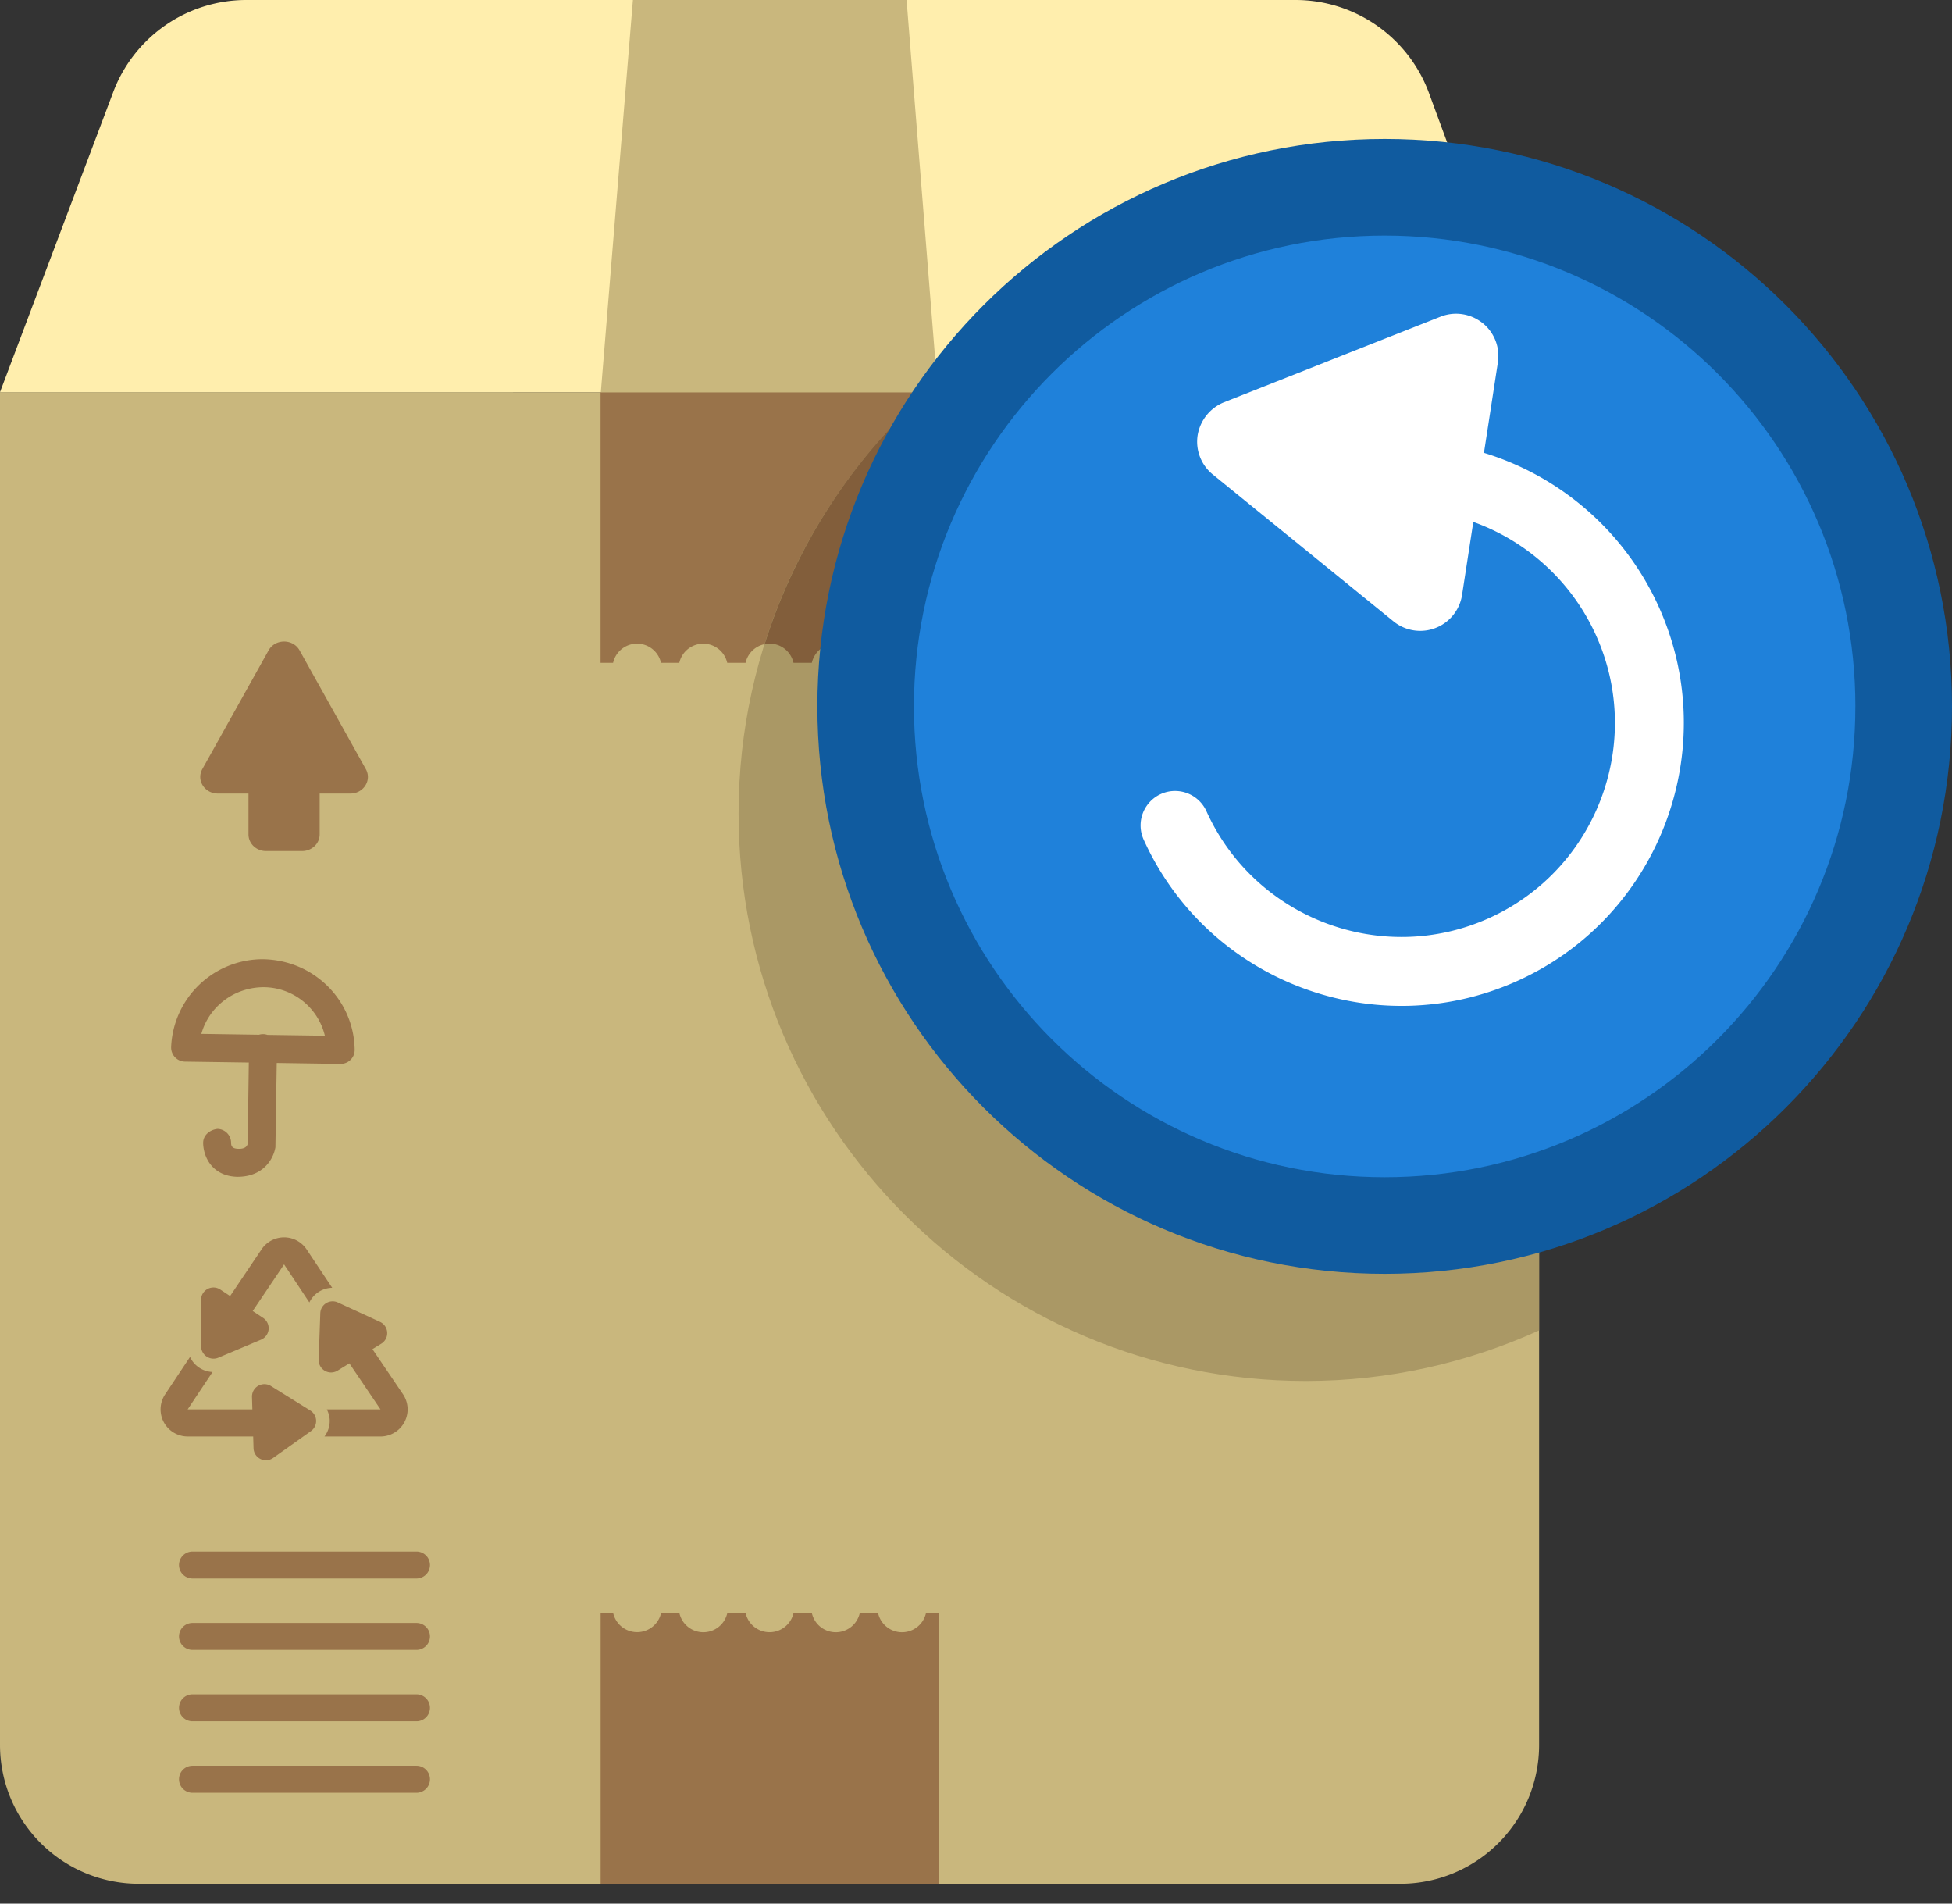
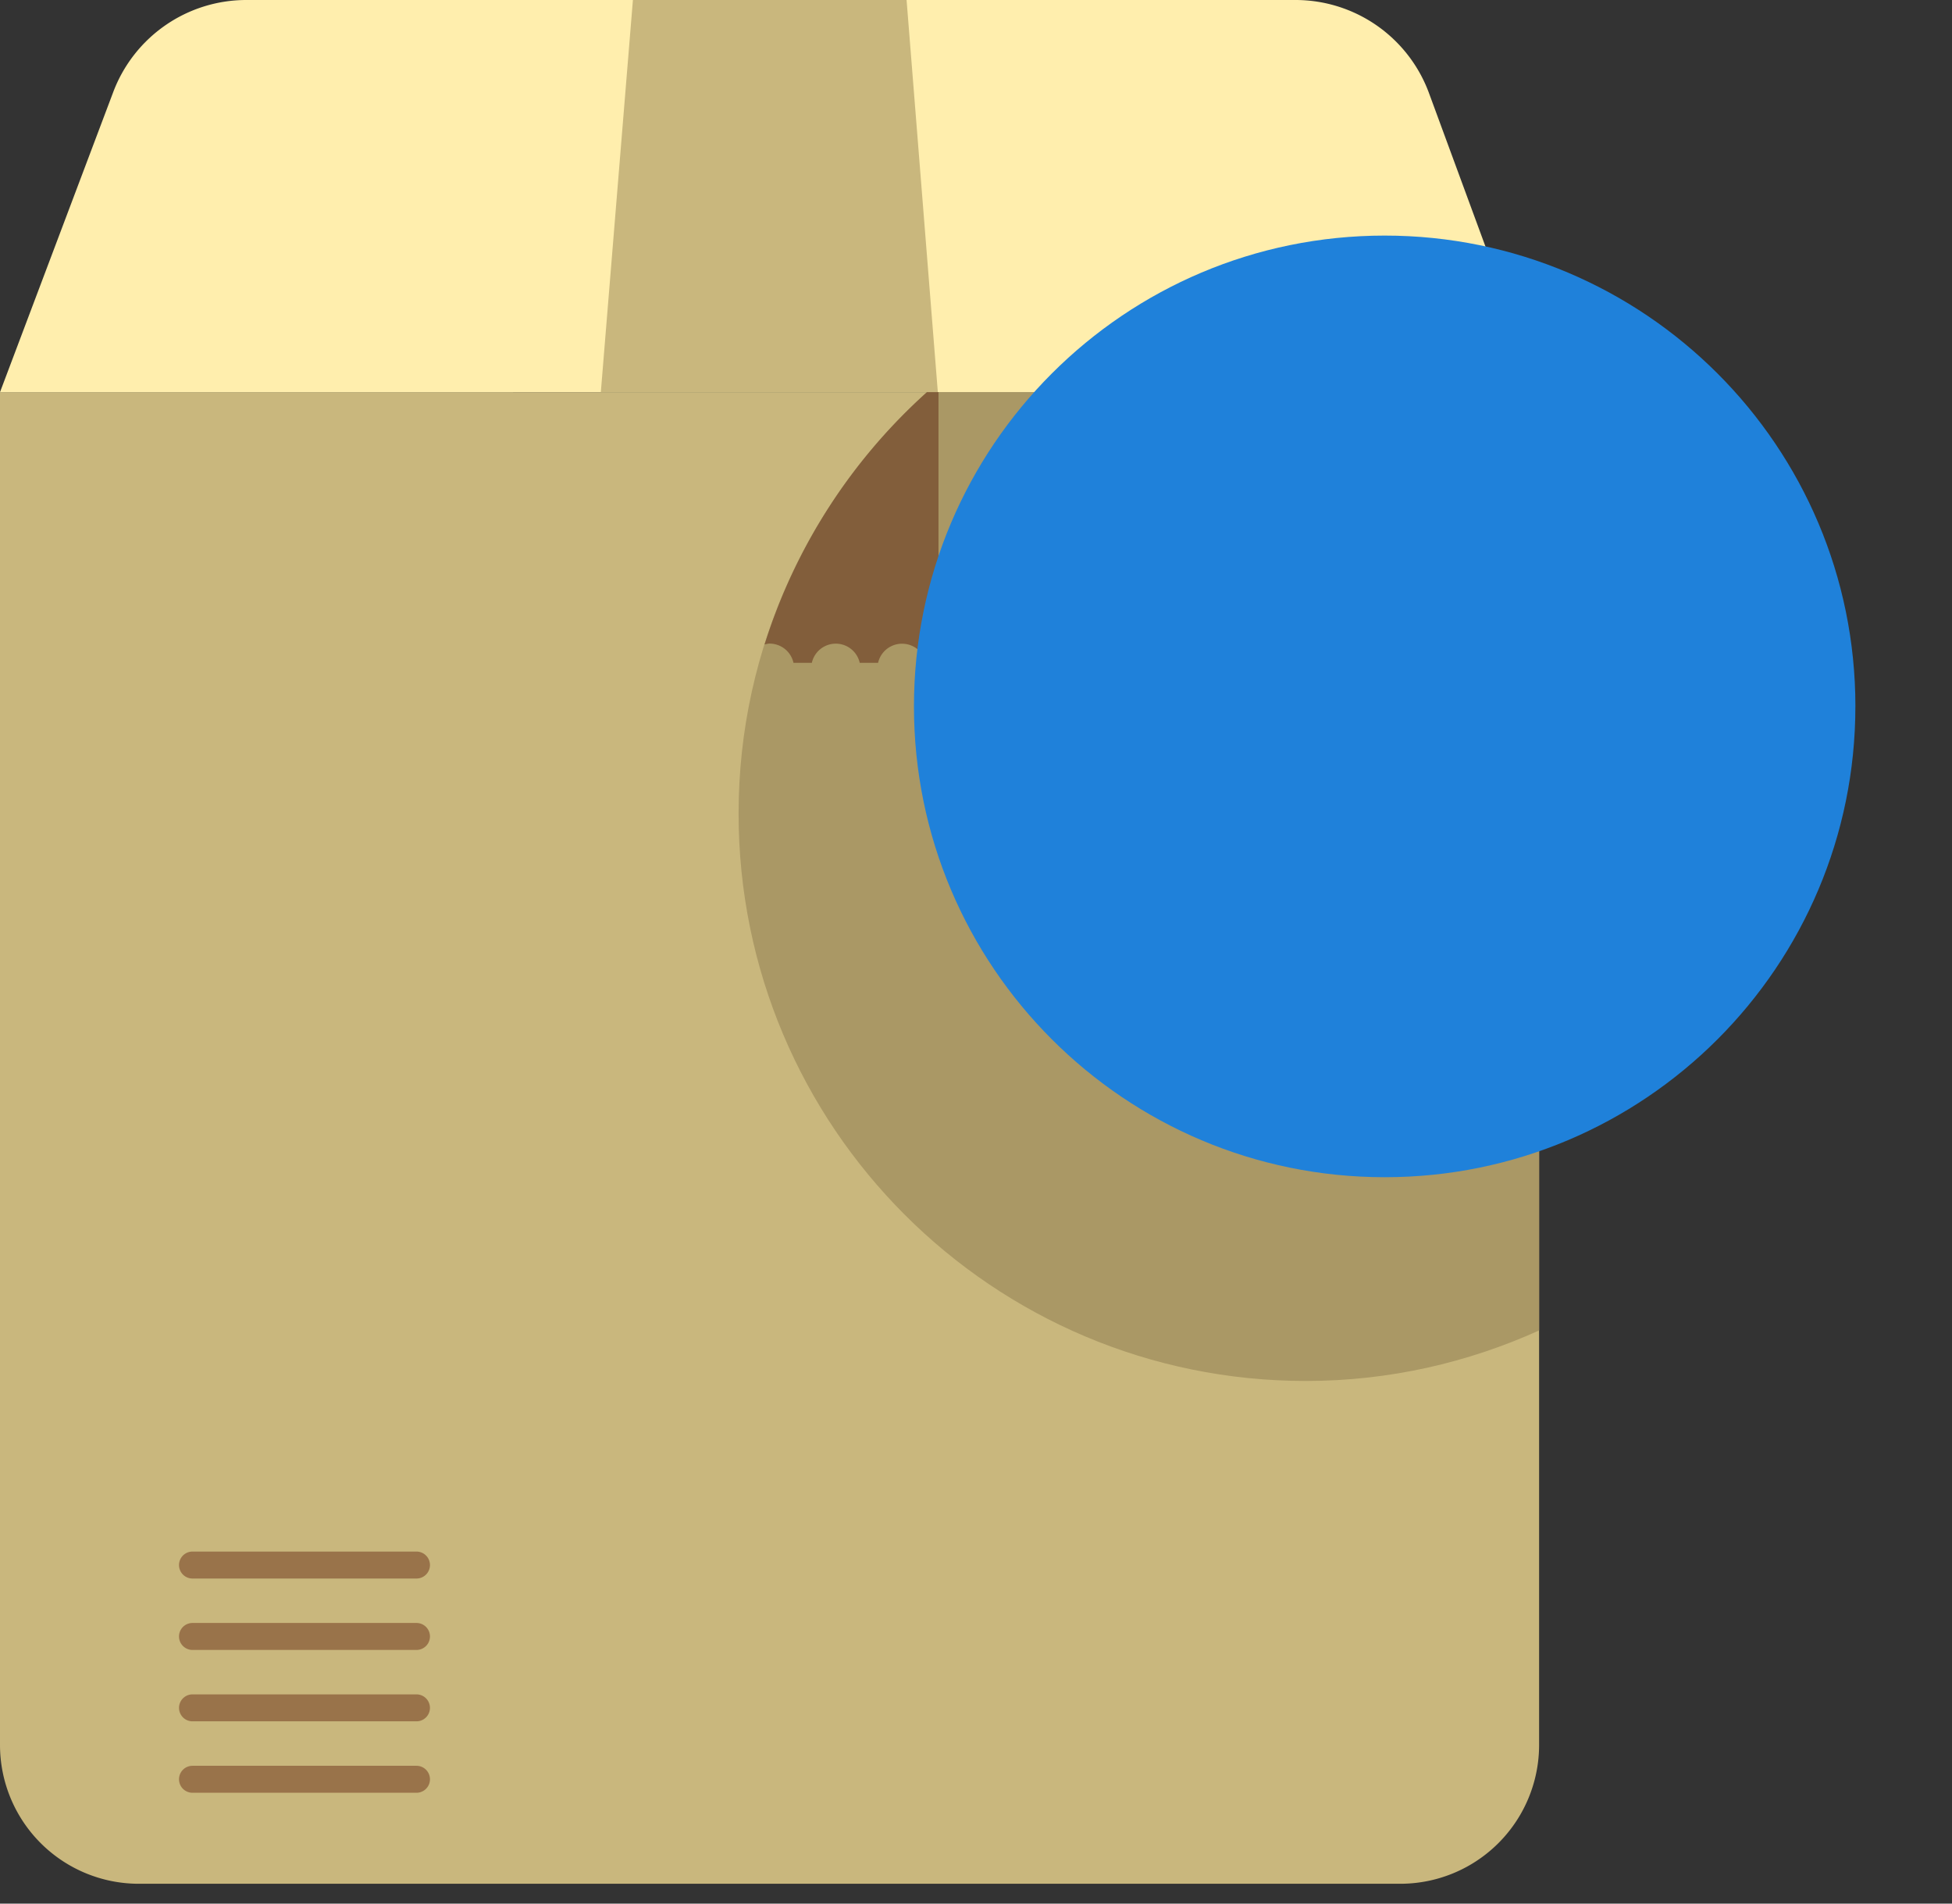
<svg xmlns="http://www.w3.org/2000/svg" width="80" height="78" fill="none" viewBox="0 0 80 78">
  <rect x="0" y="0" width="80" height="78" fill="#333333" stroke="none" />
  <path fill="#C9B77D" d="M0 16.069v55.429a5.69 5.69 0 0 0 5.69 5.689h51.698a5.69 5.69 0 0 0 5.69-5.69V16.07z" />
-   <path fill="#99734A" d="M24.613 16.069v11.09h.514a1.006 1.006 0 0 1 1.963 0h.75a1.007 1.007 0 0 1 1.964 0h.752a1.006 1.006 0 0 1 1.963 0h.751a1.006 1.006 0 0 1 1.963 0h.751a1.007 1.007 0 0 1 1.964 0h.513v-11.09z" />
  <path fill="#FFEEAD" d="M58.566 3.817A5.83 5.83 0 0 0 53.094 0H10.096a5.83 5.83 0 0 0-5.472 3.817L0 16.069h63.077z" />
  <path fill="#C9B77D" d="M37.155 0H25.939l-1.315 16.07h13.812z" />
-   <path fill="#99734A" d="M37.95 66.097a1.006 1.006 0 0 1-1.963 0h-.751a1.006 1.006 0 0 1-1.963 0h-.751a1.007 1.007 0 0 1-1.964 0h-.751a1.006 1.006 0 0 1-1.963 0h-.751a1.007 1.007 0 0 1-1.963 0h-.514v11.09h13.851v-11.09zM14.993 31.514l-2.715-4.865c-.27-.483-1-.483-1.27 0l-2.716 4.865c-.254.455.093 1.002.635 1.002h1.257v1.674c0 .377.322.682.718.682h1.48c.397 0 .719-.305.719-.682v-1.674h1.258c.542 0 .888-.547.634-1.002m1.527 25.62-1.255-1.853.363-.224a.508.508 0 0 0-.054-.894l-1.727-.795a.507.507 0 0 0-.72.444l-.066 1.9a.508.508 0 0 0 .773.45l.485-.299 1.276 1.887h-2.2c.068.136.114.286.118.445a1.06 1.06 0 0 1-.215.666h2.297a1.113 1.113 0 0 0 1.11-1.164c-.01-.2-.074-.395-.185-.563m-3.953-5.94a1.112 1.112 0 0 0-1.849 0l-1.287 1.911-.403-.267a.509.509 0 0 0-.789.424l.004 1.902a.508.508 0 0 0 .706.466l1.752-.738a.508.508 0 0 0 .083-.891l-.427-.283 1.286-1.91 1.036 1.559a1.06 1.06 0 0 1 .936-.6zm.151 6.602-1.614-1.005a.509.509 0 0 0-.776.446l.015.512H7.691l1.02-1.532a1.06 1.06 0 0 1-.923-.617l-1.02 1.534a1.11 1.11 0 0 0 .923 1.726h2.686l.014.482a.508.508 0 0 0 .802.398l1.55-1.1a.507.507 0 0 0-.025-.844m-1.943-18.492h-.004A3.755 3.755 0 0 0 7.014 42.9a.58.58 0 0 0 .34.55q.106.047.223.05l2.62.038-.046 3.335q-.056.201-.36.2c-.234-.003-.318-.075-.32-.24a.57.57 0 0 0-.563-.576c-.296.035-.578.244-.582.566 0 .032-.003.348.164.673.236.458.678.715 1.245.723 1.08 0 1.481-.762 1.553-1.212l.054-3.451 2.613.039a.58.58 0 0 0 .539-.358.6.6 0 0 0 .042-.224c-.032-2.05-1.684-3.678-3.761-3.709m.186 3.1a.56.56 0 0 0-.346-.006l-2.363-.035c.313-1.123 1.35-1.913 2.563-1.913a2.595 2.595 0 0 1 2.5 1.988z" />
  <path fill="#AA9865" d="M37.988 16.069c-4.727 4.256-7.718 10.404-7.718 17.266 0 12.84 10.41 23.25 23.251 23.25 3.41 0 6.639-.752 9.556-2.07V16.068z" />
  <path fill="#825E3B" d="M37.988 16.069a23.3 23.3 0 0 0-6.653 10.337c.068-.014.133-.035.204-.035a1.005 1.005 0 0 1 .981.788h.752a1.006 1.006 0 0 1 1.963 0h.752a1.006 1.006 0 0 1 1.962 0h.514v-11.09z" />
-   <path fill="#105B9F" d="M80 28.944c0 12.841-10.41 23.25-23.25 23.25s-23.251-10.409-23.251-23.25 10.41-23.25 23.25-23.25C69.592 5.693 80 16.102 80 28.943" />
  <path fill="#1F81DA" d="M76.04 28.945c0 10.654-8.636 19.291-19.29 19.291S37.457 39.6 37.457 28.945 46.095 9.653 56.749 9.653s19.292 8.638 19.292 19.292" />
-   <path fill="#fff" d="M67.982 24.863a11.58 11.58 0 0 0-8.608-6.65 1.413 1.413 0 0 0-.478 2.784 8.76 8.76 0 0 1 6.512 5.03c1.989 4.4.026 9.6-4.374 11.589-4.402 1.989-9.6.026-11.59-4.376a1.412 1.412 0 1 0-2.573 1.164c2.63 5.82 9.506 8.416 15.326 5.785 5.82-2.63 8.415-9.505 5.785-15.326" />
-   <path fill="#fff" d="M60.757 13.234a1.73 1.73 0 0 0-1.718-.259l-8.88 3.51a1.77 1.77 0 0 0-1.075 1.348 1.73 1.73 0 0 0 .62 1.609l7.41 6.021a1.735 1.735 0 0 0 2.806-1.081l1.468-9.53a1.73 1.73 0 0 0-.63-1.619" />
  <path fill="#99734A" d="M17.069 63.575h-9.18a.552.552 0 0 0 0 1.105h9.18a.552.552 0 1 0 0-1.105m0 2.926h-9.18a.552.552 0 0 0 0 1.105h9.18a.552.552 0 0 0 0-1.105m0 2.926h-9.18a.552.552 0 0 0 0 1.104h9.18a.551.551 0 1 0 0-1.104m0 2.926h-9.18a.552.552 0 1 0 0 1.105h9.18a.552.552 0 1 0 0-1.105" />
</svg>